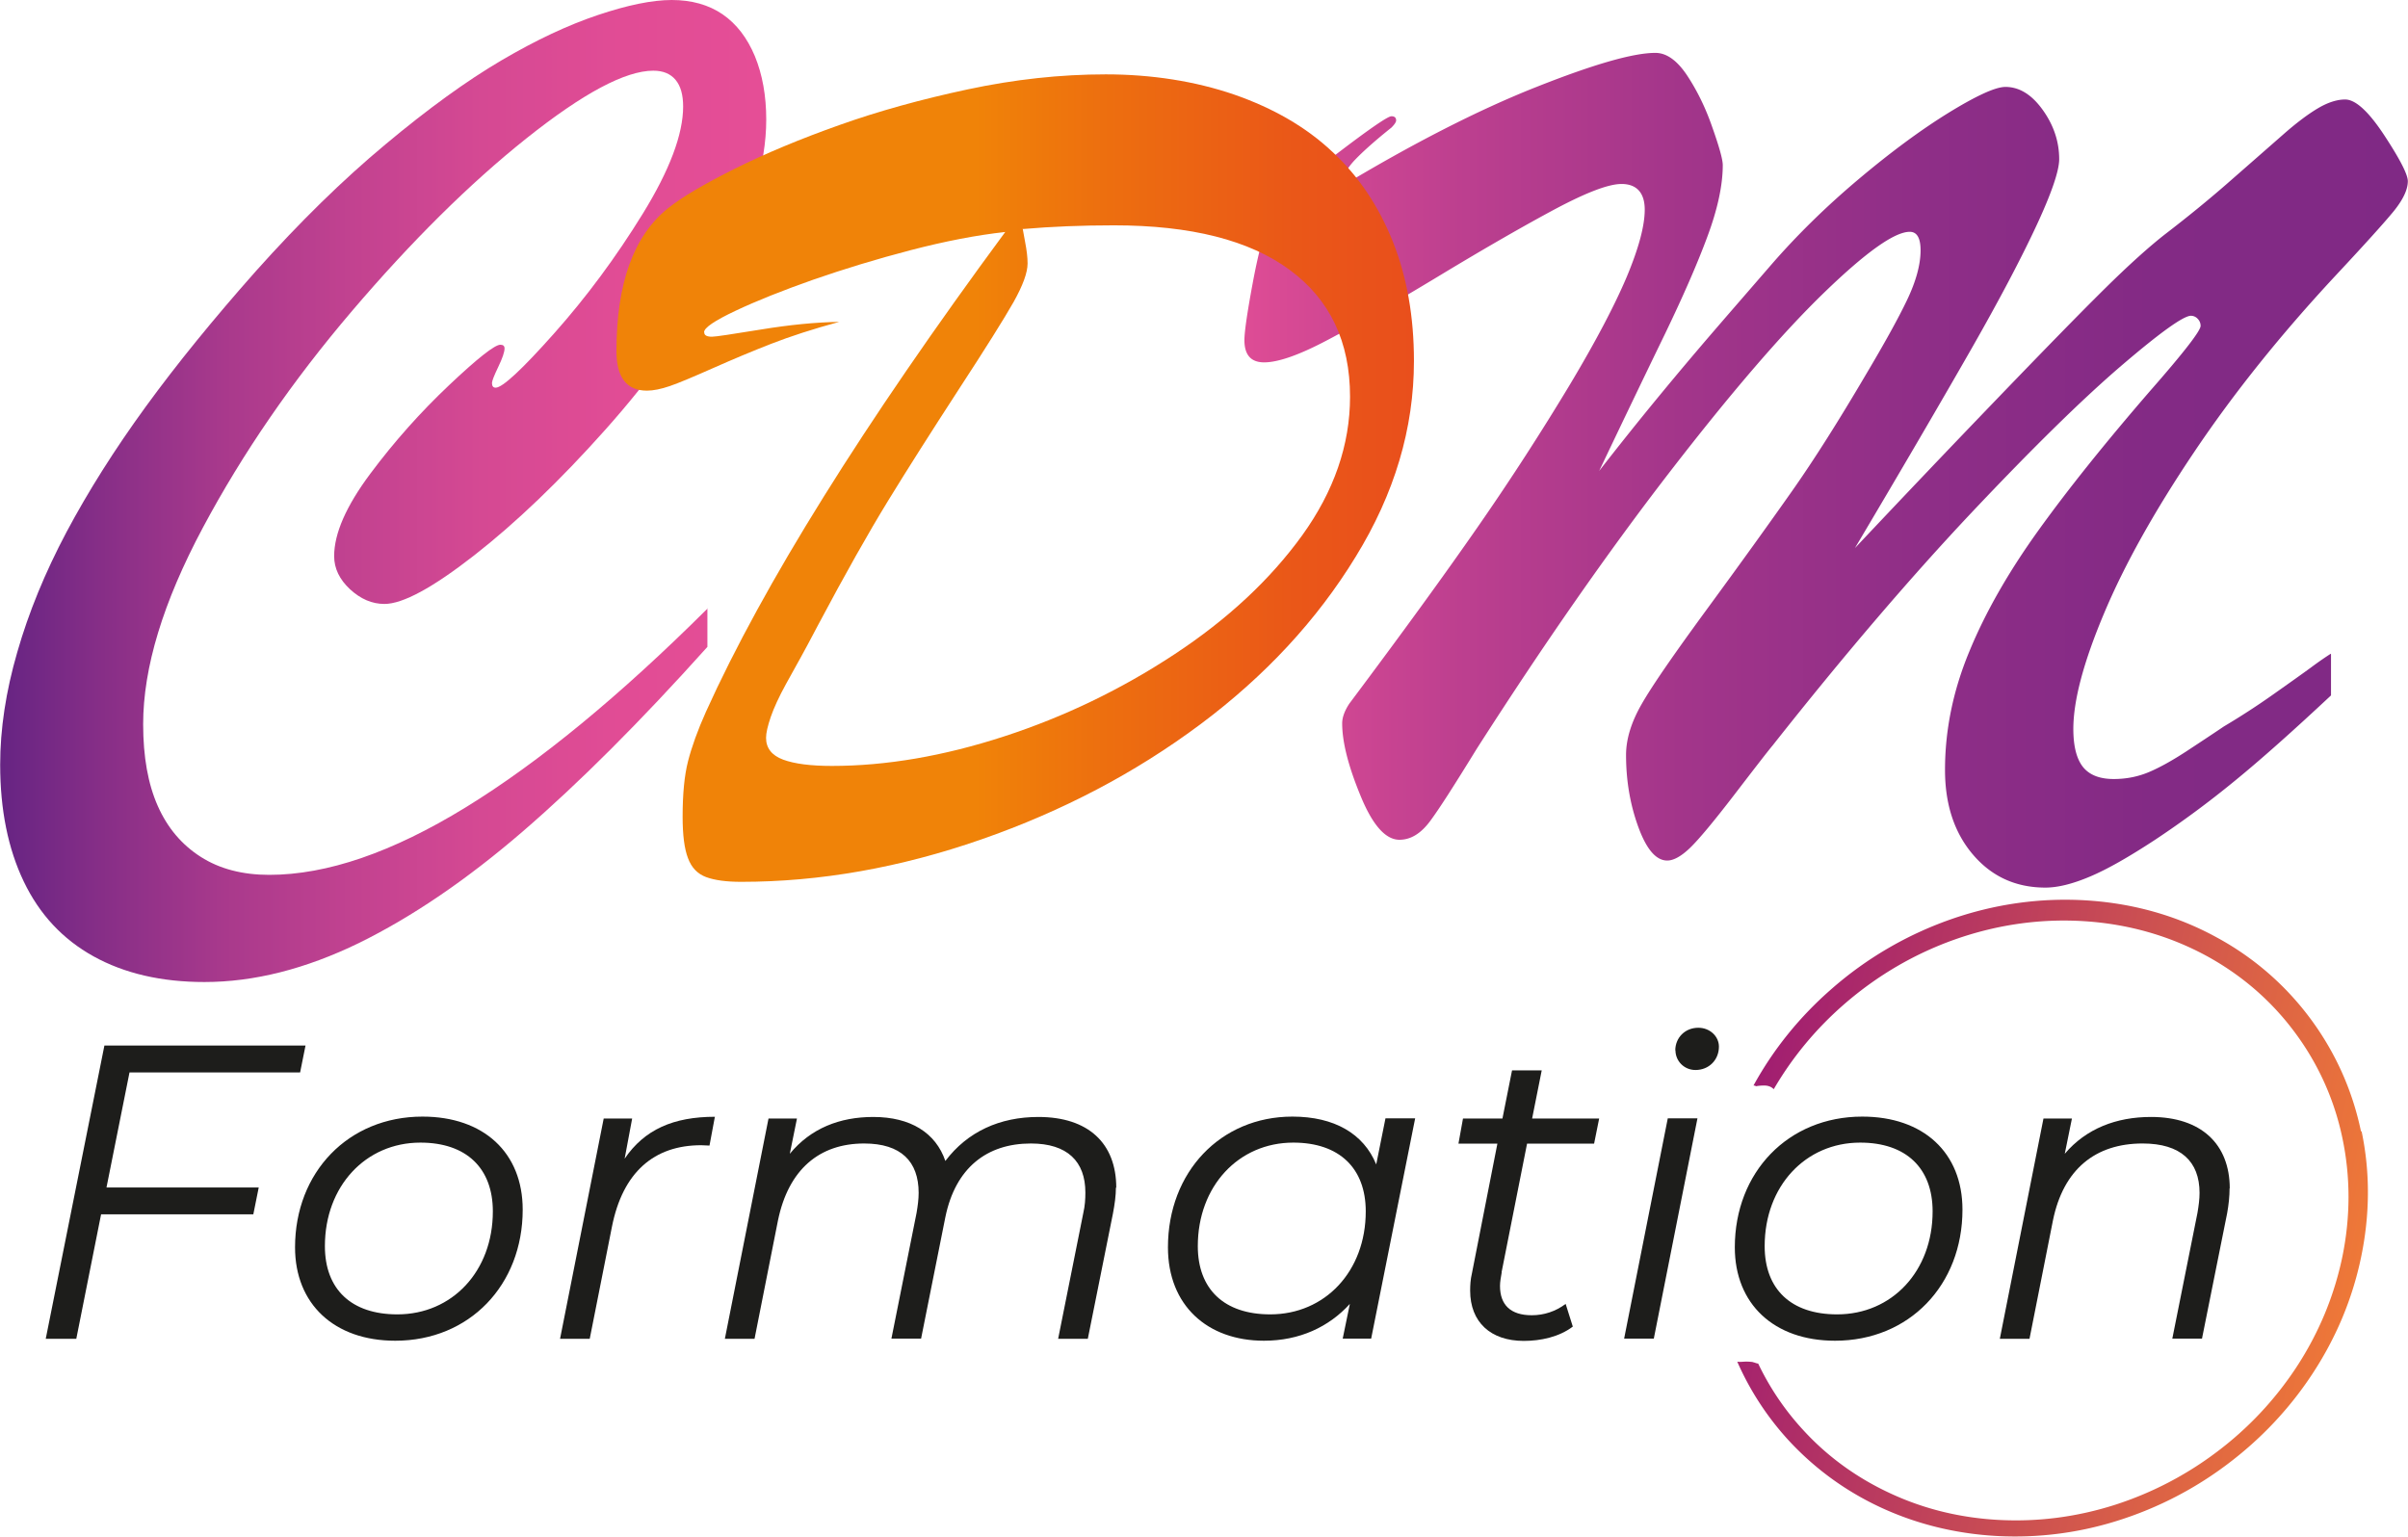
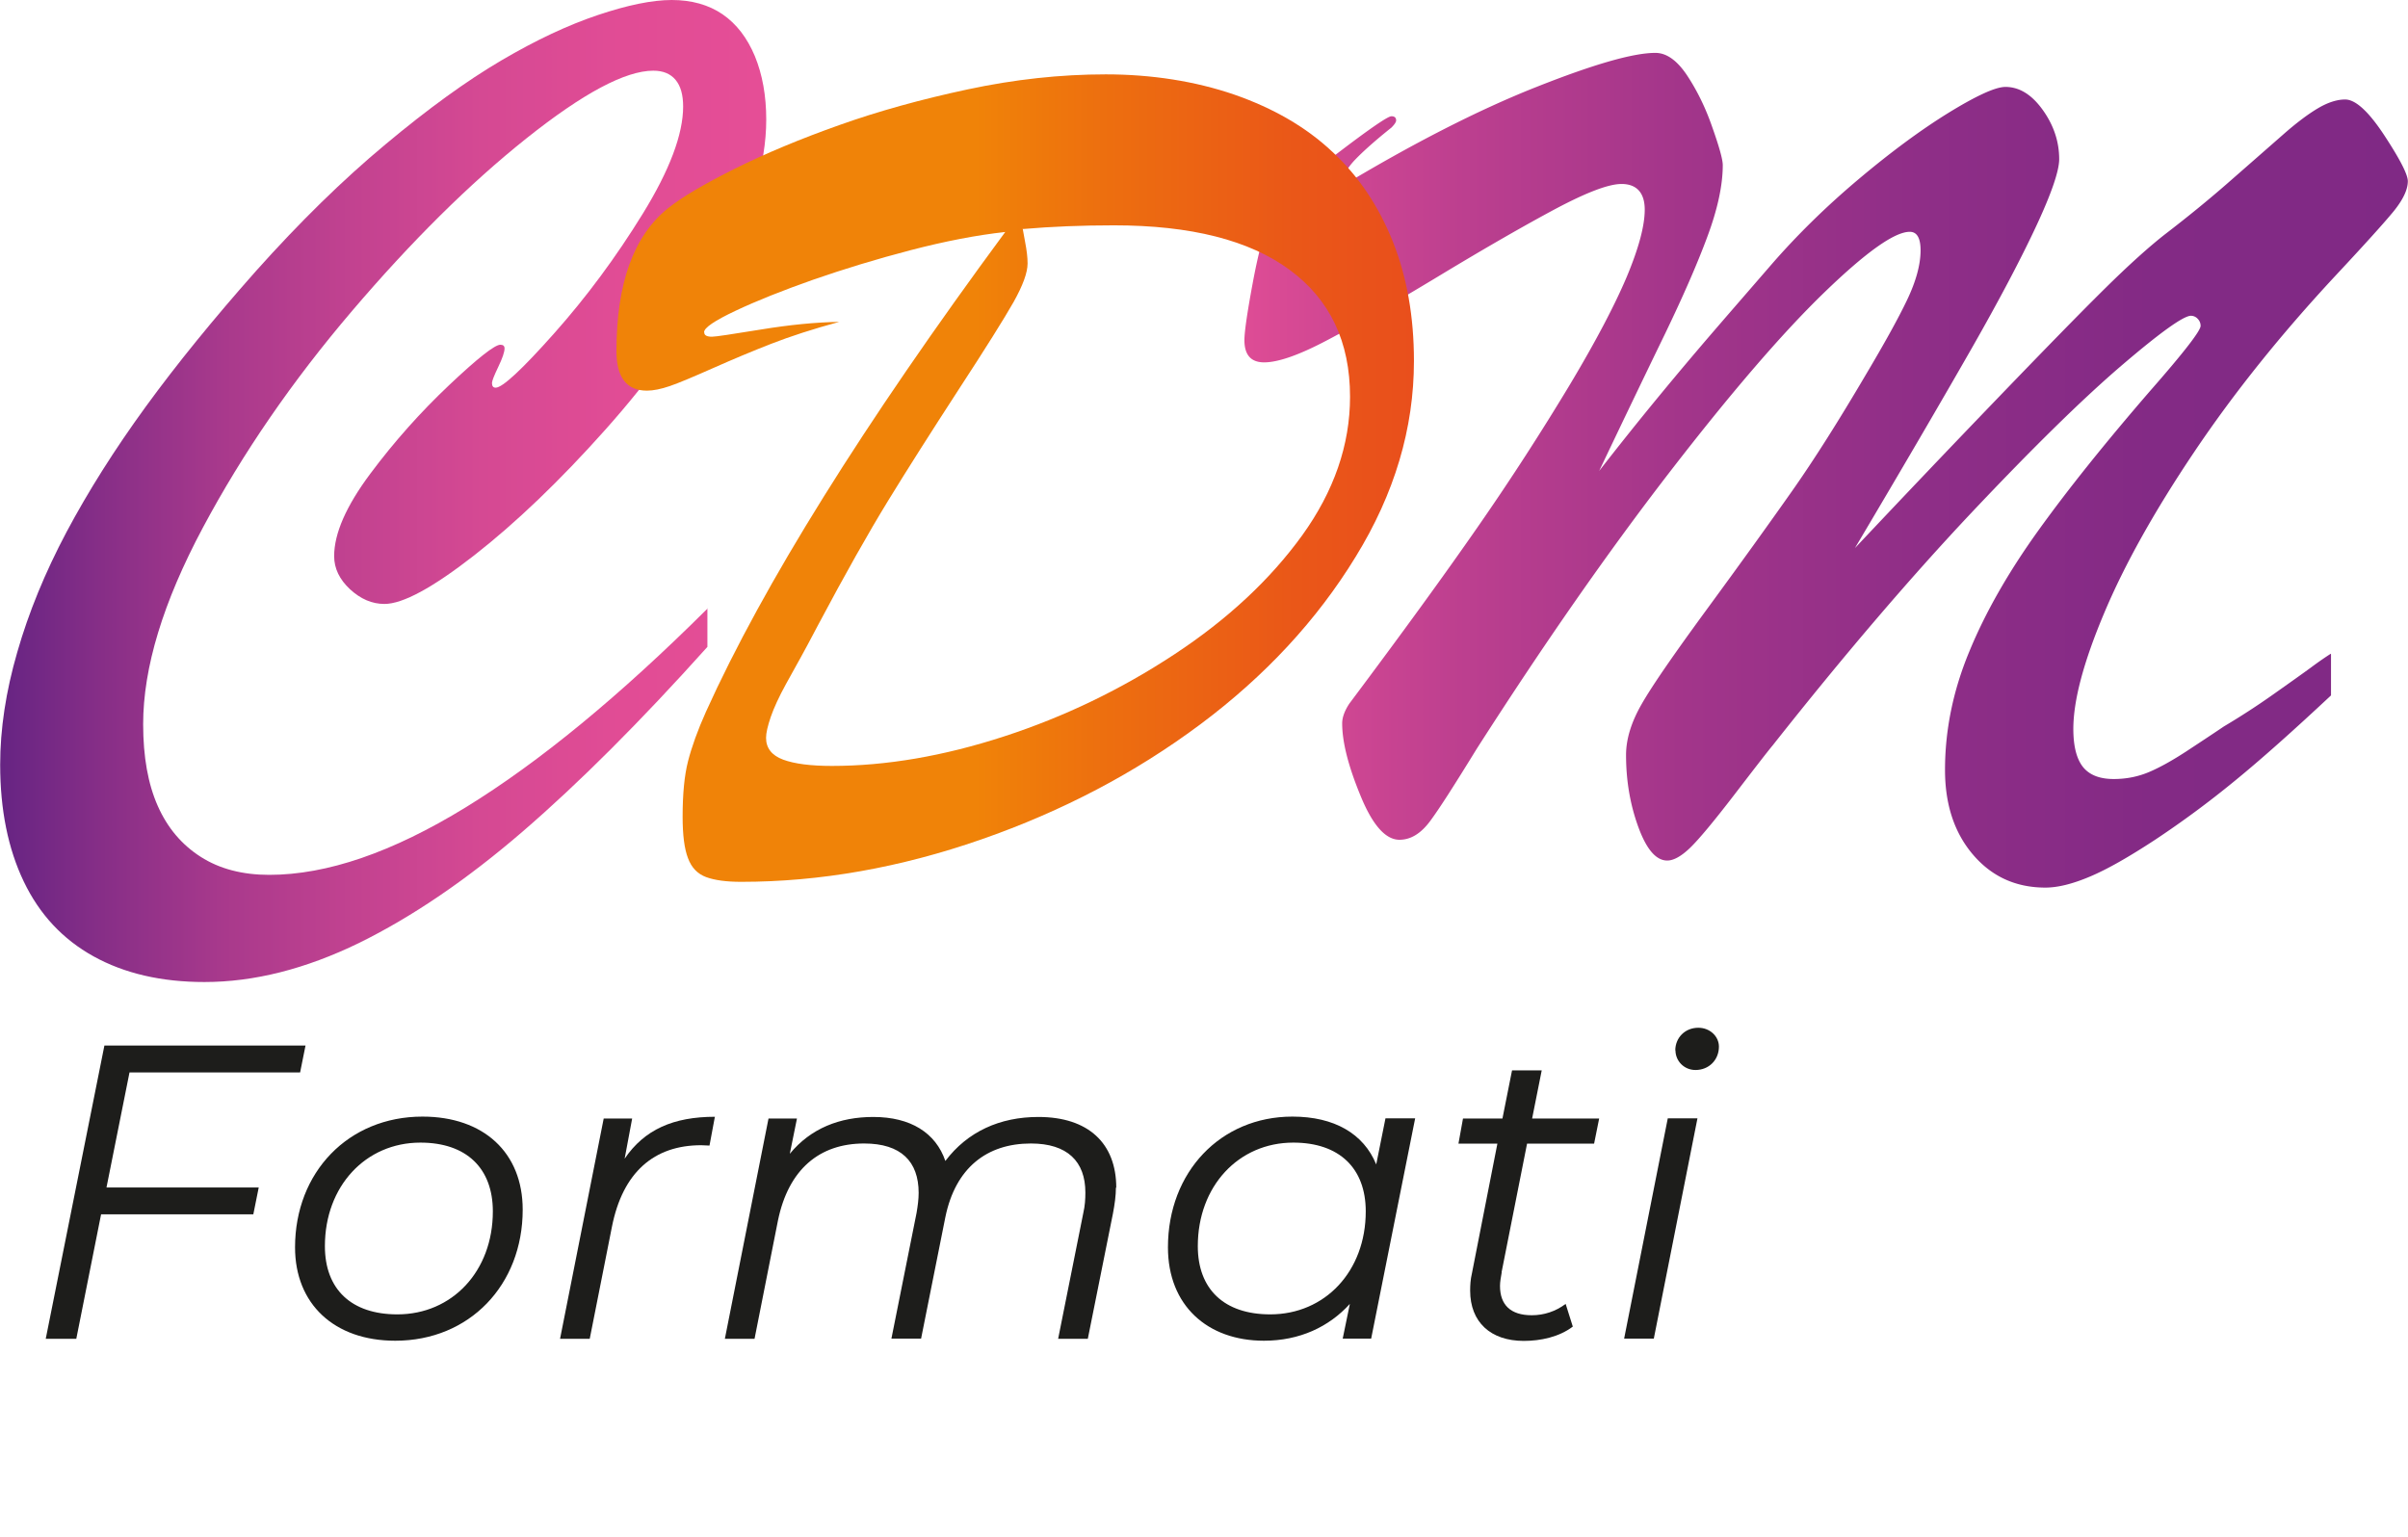
<svg xmlns="http://www.w3.org/2000/svg" data-bbox="0.01 0 137.91 88.024" viewBox="0 0 137.93 88.04" data-type="ugc">
  <g>
    <defs>
      <linearGradient gradientUnits="userSpaceOnUse" y2="28.13" x2="43.87" y1="28.13" x1="0" id="6d11fc72-fd70-44ac-bf24-7ae30ef799f8">
        <stop stop-color="#662483" offset="0" />
        <stop stop-color="#862e87" offset=".13" />
        <stop stop-color="#a8398c" offset=".29" />
        <stop stop-color="#c24290" offset=".46" />
        <stop stop-color="#d54993" offset=".63" />
        <stop stop-color="#e14c95" offset=".81" />
        <stop stop-color="#e54e96" offset="1" />
      </linearGradient>
      <linearGradient gradientUnits="userSpaceOnUse" y2="26.95" x2="137.93" y1="26.95" x1="71.27" id="fa721662-d2e4-42f3-9a19-aa44ba60bc62">
        <stop stop-color="#de4c95" offset="0" />
        <stop stop-color="#bc3f8f" offset=".19" />
        <stop stop-color="#a2358a" offset=".38" />
        <stop stop-color="#8f2e87" offset=".58" />
        <stop stop-color="#832a85" offset=".78" />
        <stop stop-color="#802985" offset="1" />
      </linearGradient>
      <linearGradient gradientUnits="userSpaceOnUse" gradientTransform="matrix(.979 .052 -.21 1.01 -103.37 117.57)" y2="-58.18" x2="231.83" y1="-58.18" x1="194.57" id="911633d1-ee1d-49e5-aa73-afc7e6ee470d">
        <stop stop-color="#a11e71" offset="0" />
        <stop stop-color="#ef7937" offset="1" />
      </linearGradient>
      <linearGradient gradientUnits="userSpaceOnUse" y2="27.4" x2="81" y1="27.4" x1="35.31" id="fd9cbf95-fb5e-46de-87e6-31eceae2dd87">
        <stop stop-color="#f08308" offset=".45" />
        <stop stop-color="#ed6f0f" offset=".61" />
        <stop stop-color="#ea5718" offset=".85" />
        <stop stop-color="#e94f1c" offset="1" />
      </linearGradient>
    </defs>
    <path d="M40.52 34.84v2.22c-3.83 4.27-7.35 7.79-10.56 10.56-3.21 2.77-6.34 4.9-9.39 6.4-3.06 1.49-6.01 2.24-8.86 2.24-2.46 0-4.58-.49-6.35-1.47-1.77-.98-3.1-2.41-4-4.29-.9-1.88-1.35-4.11-1.35-6.69 0-2.03.32-4.18.98-6.45.65-2.27 1.59-4.56 2.82-6.88 1.23-2.31 2.74-4.71 4.53-7.17s3.9-5.05 6.31-7.77c2.51-2.81 4.98-5.23 7.43-7.27 2.44-2.04 4.65-3.64 6.64-4.81s3.83-2.03 5.53-2.6C35.95.29 37.36 0 38.48 0s2.11.27 2.91.82c.8.55 1.41 1.35 1.85 2.4.43 1.05.65 2.26.65 3.63 0 2.58-.88 5.45-2.64 8.61-1.76 3.16-3.95 6.21-6.57 9.15-2.62 2.94-5.13 5.34-7.51 7.2s-4.1 2.79-5.15 2.79c-.71 0-1.36-.28-1.97-.84-.6-.56-.91-1.19-.91-1.9 0-1.3.69-2.87 2.07-4.72s2.89-3.54 4.52-5.08c1.63-1.54 2.61-2.31 2.93-2.31.16 0 .24.07.24.21 0 .21-.12.56-.36 1.06s-.36.81-.36.92c0 .18.07.27.21.27.39 0 1.51-1.04 3.35-3.11 1.85-2.08 3.54-4.36 5.08-6.86s2.31-4.55 2.31-6.14c0-.66-.14-1.17-.43-1.52-.29-.35-.71-.53-1.28-.53-1.6 0-4.02 1.29-7.27 3.88s-6.58 5.89-9.99 9.89c-3.41 4-6.26 8.14-8.54 12.41C9.34 34.5 8.2 38.25 8.2 41.49c0 1.87.28 3.43.84 4.69s1.38 2.22 2.46 2.91 2.39 1.03 3.92 1.03c3.31 0 7.06-1.29 11.26-3.87s8.82-6.38 13.86-11.4Z" fill="url(#6d11fc72-fd70-44ac-bf24-7ae30ef799f8)" />
    <path d="M133.52 37.48v2.36c-2.17 2.03-4.01 3.67-5.53 4.91a55.96 55.96 0 0 1-4.53 3.35c-1.51.99-2.75 1.7-3.75 2.12-.99.42-1.84.63-2.55.63-1.69 0-3.07-.63-4.14-1.88-1.07-1.25-1.61-2.87-1.61-4.86 0-2.28.46-4.54 1.39-6.78.92-2.24 2.24-4.55 3.95-6.93s3.86-5.06 6.43-8.03c1.92-2.19 2.87-3.42 2.87-3.7 0-.16-.06-.3-.17-.41a.533.533 0 0 0-.38-.17c-.43 0-1.77.96-4 2.87-2.24 1.92-5.1 4.73-8.61 8.45-3.5 3.72-7.28 8.14-11.34 13.28-.23.27-.95 1.2-2.17 2.79s-2.08 2.62-2.58 3.1-.94.72-1.3.72c-.64 0-1.19-.64-1.66-1.93s-.7-2.66-.7-4.12c0-.89.29-1.85.87-2.87.58-1.03 1.85-2.87 3.8-5.53 1.95-2.66 3.56-4.9 4.84-6.72 1.28-1.82 2.68-4.04 4.21-6.64 1.07-1.8 1.87-3.24 2.38-4.31.51-1.07.77-2.02.77-2.84 0-.71-.21-1.06-.62-1.06-.87 0-2.5 1.16-4.89 3.47-2.4 2.32-5.36 5.76-8.88 10.32-3.52 4.56-7.2 9.84-11.04 15.84-1.26 2.05-2.14 3.43-2.67 4.14-.53.71-1.11 1.06-1.75 1.06-.8 0-1.55-.85-2.24-2.55-.7-1.7-1.04-3.07-1.04-4.12 0-.34.14-.72.41-1.13 3.01-4.02 5.49-7.43 7.43-10.23a148.2 148.2 0 0 0 5.17-7.99c1.51-2.52 2.6-4.6 3.29-6.23.68-1.63 1.03-2.91 1.03-3.85s-.44-1.47-1.33-1.47c-.73 0-1.97.47-3.73 1.4-1.76.94-3.98 2.21-6.66 3.83s-4.83 2.86-6.45 3.71c-1.62.86-2.83 1.28-3.63 1.28-.75 0-1.13-.42-1.13-1.27 0-.48.16-1.58.48-3.3.32-1.72.65-2.94.99-3.64.48-.91 1.71-2.12 3.68-3.63 1.97-1.51 3.06-2.26 3.27-2.26.18 0 .27.08.27.24 0 .09-.09.23-.27.41-.94.75-1.63 1.37-2.09 1.85-.46.48-.74 1-.86 1.57C80.92 8.22 84.66 6.31 87.96 5s5.58-1.97 6.86-1.97c.64 0 1.24.43 1.81 1.28.57.86 1.06 1.85 1.45 2.98.4 1.13.6 1.85.6 2.17 0 1.16-.3 2.54-.89 4.12-.59 1.59-1.4 3.43-2.41 5.53-1.02 2.1-2.28 4.72-3.78 7.87 1.19-1.53 2.32-2.94 3.39-4.24 1.07-1.3 2.14-2.57 3.2-3.8s2.14-2.47 3.23-3.73c1.48-1.71 3.15-3.35 5-4.91s3.58-2.84 5.18-3.83c1.61-.99 2.7-1.49 3.27-1.49.8 0 1.51.44 2.14 1.32.63.88.94 1.82.94 2.82 0 .66-.43 1.93-1.3 3.8-.87 1.87-2.13 4.27-3.8 7.19-1.67 2.92-3.87 6.69-6.6 11.29 2.6-2.76 5.3-5.6 8.11-8.52 2.81-2.92 4.89-5.05 6.26-6.4 1.37-1.35 2.51-2.37 3.42-3.08 1.25-.96 2.52-1.99 3.78-3.1 1.27-1.11 2.26-1.98 2.99-2.62.73-.64 1.38-1.13 1.95-1.47.57-.34 1.1-.51 1.57-.51.59 0 1.34.68 2.24 2.05.9 1.37 1.35 2.25 1.35 2.63 0 .48-.27 1.05-.8 1.71-.54.66-1.65 1.89-3.34 3.7-3.1 3.33-5.8 6.69-8.08 10.08-2.28 3.39-4.01 6.48-5.18 9.27-1.18 2.8-1.76 5-1.76 6.62 0 1 .19 1.73.56 2.19.38.46.96.68 1.76.68.73 0 1.41-.14 2.04-.41s1.32-.66 2.09-1.16c.76-.5 1.49-.98 2.17-1.44a42.4 42.4 0 0 0 2.82-1.83c.92-.65 1.64-1.16 2.16-1.54.51-.38.9-.64 1.15-.8Z" fill="url(#fa721662-d2e4-42f3-9a19-aa44ba60bc62)" />
-     <path d="M135.24 64.83c-.48-2.32-1.44-4.48-2.84-6.39a16.387 16.387 0 0 0-5.38-4.71c-2.24-1.24-4.74-1.96-7.41-2.14-2.68-.18-5.35.19-7.93 1.1-2.48.88-4.76 2.21-6.75 3.95-1.84 1.6-3.35 3.47-4.49 5.55h.02c.05 0 .09.02.13.04.15-.03.31-.04.46-.04.22 0 .4.06.55.21 1.06-1.82 2.42-3.47 4.06-4.89 1.88-1.63 4.02-2.88 6.35-3.7 2.42-.85 4.93-1.2 7.45-1.03 2.51.17 4.85.85 6.96 2 2.02 1.11 3.72 2.59 5.06 4.41a15.36 15.36 0 0 1 2.69 6c.47 2.22.47 4.52 0 6.81-.47 2.26-1.36 4.39-2.64 6.34a19.38 19.38 0 0 1-4.55 4.84 19.65 19.65 0 0 1-5.83 3.03c-2.16.69-4.37.98-6.59.87-2.23-.11-4.34-.62-6.29-1.53-1.9-.88-3.58-2.09-4.98-3.62a15.326 15.326 0 0 1-2.58-3.81.75.75 0 0 1-.16-.04c-.05-.02-.11-.03-.16-.05a2.68 2.68 0 0 0-.49-.02c-.14.01-.27.02-.39 0a16.43 16.43 0 0 0 2.99 4.56c1.5 1.61 3.27 2.89 5.29 3.82 2.07.95 4.31 1.49 6.66 1.61a19.5 19.5 0 0 0 6.97-.92c2.21-.71 4.29-1.78 6.17-3.2 1.9-1.43 3.53-3.15 4.83-5.12 1.37-2.07 2.32-4.32 2.82-6.72.51-2.44.53-4.87.03-7.24Z" fill="url(#911633d1-ee1d-49e5-aa73-afc7e6ee470d)" />
    <path d="M40.34 19.05c0 .16.15.24.44.24.21 0 1.13-.14 2.79-.41 1.65-.27 3.15-.42 4.5-.44-1.51.41-2.8.83-3.88 1.25-1.08.42-2.2.89-3.35 1.4-1.15.51-1.98.86-2.48 1.03-.5.17-.94.26-1.3.26-1.16 0-1.75-.75-1.75-2.26 0-3.88.98-6.6 2.94-8.18.8-.64 2.08-1.4 3.85-2.28s3.76-1.71 5.99-2.5c2.22-.79 4.67-1.47 7.34-2.04 2.67-.57 5.3-.86 7.91-.86s5.12.39 7.36 1.16c2.24.78 4.11 1.86 5.61 3.27 1.51 1.4 2.66 3.12 3.47 5.15.81 2.03 1.21 4.31 1.21 6.84 0 3.86-1.11 7.6-3.34 11.22-2.22 3.63-5.19 6.83-8.9 9.6-3.71 2.77-7.89 4.97-12.54 6.59s-9.24 2.43-13.76 2.43c-.84 0-1.51-.09-2-.27-.49-.18-.84-.54-1.04-1.08-.21-.54-.31-1.33-.31-2.38 0-1.3.1-2.36.31-3.18s.55-1.77 1.03-2.84c3.29-7.28 9-16.44 17.14-27.48-1.64.18-3.45.53-5.41 1.04s-3.82 1.08-5.58 1.69c-1.76.62-3.24 1.21-4.45 1.78-1.21.57-1.81.98-1.81 1.23Zm18.24-5.95s.05.3.14.77c.09.47.14.87.14 1.22 0 .53-.27 1.26-.8 2.21-.54.95-1.59 2.63-3.17 5.05-1.57 2.42-2.92 4.54-4.04 6.37s-2.44 4.17-3.97 7.05c-.48.91-.81 1.53-.99 1.85-.18.32-.47.84-.87 1.57-.4.73-.69 1.36-.87 1.88-.18.53-.27.92-.27 1.2 0 .59.33 1.01.98 1.25.65.24 1.58.36 2.79.36 3.1 0 6.39-.56 9.86-1.69 3.47-1.13 6.72-2.7 9.77-4.71s5.48-4.28 7.31-6.81c1.82-2.53 2.74-5.18 2.74-7.94 0-3.15-1.15-5.57-3.46-7.27-2.3-1.7-5.66-2.55-10.06-2.55-1.85 0-3.58.07-5.2.21Z" fill="url(#fd9cbf95-fb5e-46de-87e6-31eceae2dd87)" />
    <path d="m7.42 61.43-1.32 6.6h8.72l-.31 1.54H5.79L4.37 76.7H2.62l3.36-16.8H17.5l-.31 1.54H7.42Z" fill="#1d1d1b" />
    <path d="M16.9 71.46c0-4.3 3.05-7.49 7.3-7.49 3.5 0 5.74 2.06 5.74 5.33 0 4.32-3.05 7.51-7.3 7.51-3.5 0-5.74-2.11-5.74-5.35Zm11.33-2.06c0-2.47-1.51-3.94-4.15-3.94-3.14 0-5.47 2.5-5.47 5.93 0 2.47 1.51 3.91 4.15 3.91 3.14 0 5.47-2.47 5.47-5.9Z" fill="#1d1d1b" />
    <path d="m40.95 63.97-.31 1.66c-.17 0-.29-.02-.48-.02-2.69 0-4.49 1.54-5.11 4.68l-1.27 6.41h-1.7l2.5-12.62h1.63l-.43 2.3c1.13-1.66 2.78-2.4 5.18-2.4Z" fill="#1d1d1b" />
    <path d="M63.92 68.03c0 .46-.07.96-.17 1.49l-1.44 7.18h-1.7l1.44-7.2c.1-.43.12-.82.12-1.18 0-1.78-1.03-2.81-3.12-2.81-2.52 0-4.32 1.39-4.9 4.22l-1.39 6.96h-1.7l1.44-7.2c.07-.41.12-.79.12-1.15 0-1.8-1.01-2.83-3.12-2.83-2.57 0-4.34 1.49-4.94 4.42l-1.34 6.77h-1.7l2.5-12.62h1.63l-.41 2.02c1.2-1.46 2.86-2.11 4.78-2.11 2.14 0 3.58.91 4.13 2.52 1.27-1.68 3.12-2.52 5.33-2.52 2.86 0 4.46 1.51 4.46 4.06Z" fill="#1d1d1b" />
    <path d="m81.06 64.07-2.52 12.62h-1.63l.41-1.99c-1.2 1.32-2.88 2.11-4.92 2.11-3.24 0-5.5-2.02-5.5-5.35 0-4.32 3.02-7.49 7.13-7.49 2.4 0 4.08.98 4.8 2.74l.53-2.64h1.7Zm-2.83 5.33c0-2.47-1.51-3.94-4.15-3.94-3.14 0-5.47 2.5-5.47 5.93 0 2.47 1.51 3.91 4.15 3.91 3.14 0 5.47-2.47 5.47-5.9Z" fill="#1d1d1b" />
    <path d="M86.02 72.88c-.05.29-.1.55-.1.79 0 1.08.6 1.68 1.82 1.68.7 0 1.37-.22 1.94-.65l.41 1.3c-.79.6-1.85.82-2.81.82-1.9 0-3.07-1.08-3.07-2.88 0-.31.02-.65.1-.98l1.46-7.44h-2.23l.26-1.44h2.26l.55-2.76h1.7l-.55 2.76h3.84l-.29 1.44h-3.84l-1.46 7.37Z" fill="#1d1d1b" />
    <path d="M95.53 64.07h1.7l-2.5 12.62h-1.7l2.5-12.62Zm.43-3.89c0-.72.55-1.3 1.32-1.3.67 0 1.18.5 1.18 1.08 0 .77-.58 1.34-1.34 1.34-.67 0-1.15-.53-1.15-1.13Z" fill="#1d1d1b" />
-     <path d="M99.37 71.46c0-4.3 3.05-7.49 7.3-7.49 3.5 0 5.74 2.06 5.74 5.33 0 4.32-3.05 7.51-7.3 7.51-3.5 0-5.74-2.11-5.74-5.35Zm11.33-2.06c0-2.47-1.51-3.94-4.15-3.94-3.14 0-5.47 2.5-5.47 5.93 0 2.47 1.51 3.91 4.15 3.91 3.14 0 5.47-2.47 5.47-5.9Z" fill="#1d1d1b" />
-     <path d="M127.71 68.07c0 .46-.05.94-.14 1.44l-1.44 7.18h-1.7l1.44-7.2c.07-.41.12-.79.12-1.15 0-1.8-1.08-2.83-3.26-2.83-2.69 0-4.54 1.46-5.14 4.42l-1.34 6.77h-1.7l2.5-12.62h1.63l-.41 2.02c1.22-1.44 2.95-2.11 4.94-2.11 2.86 0 4.51 1.54 4.51 4.1Z" fill="#1d1d1b" />
  </g>
</svg>